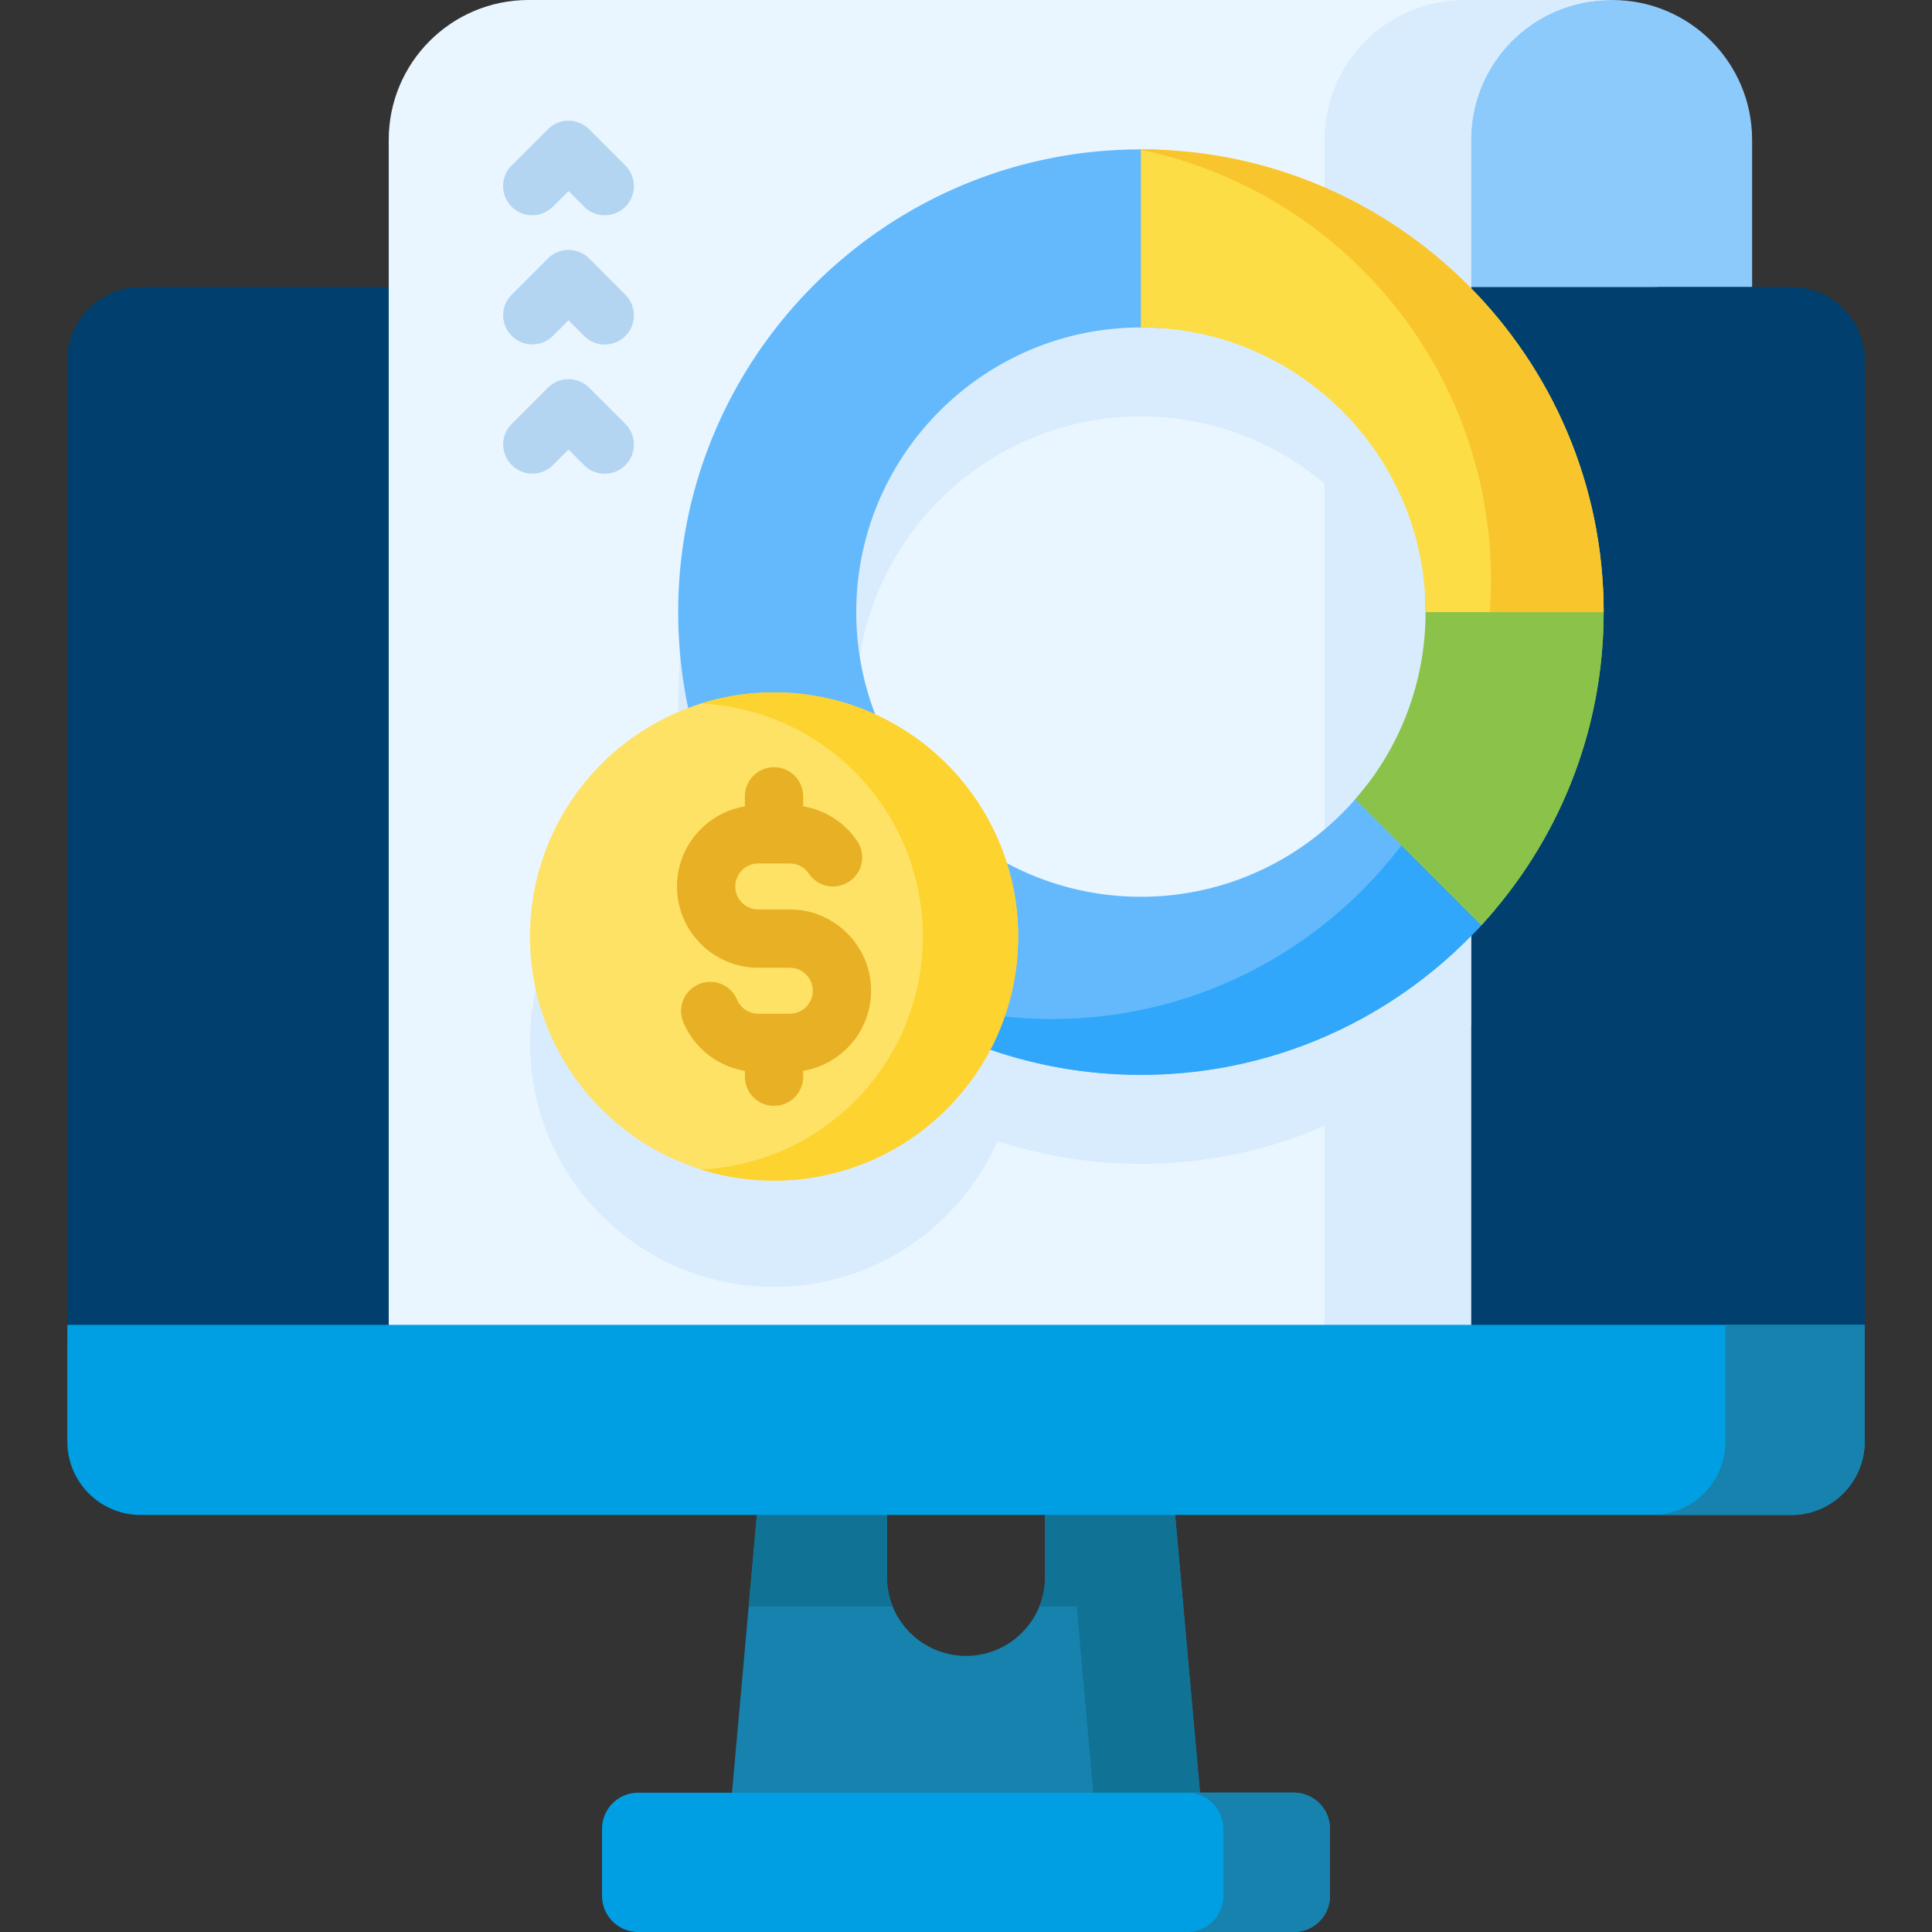
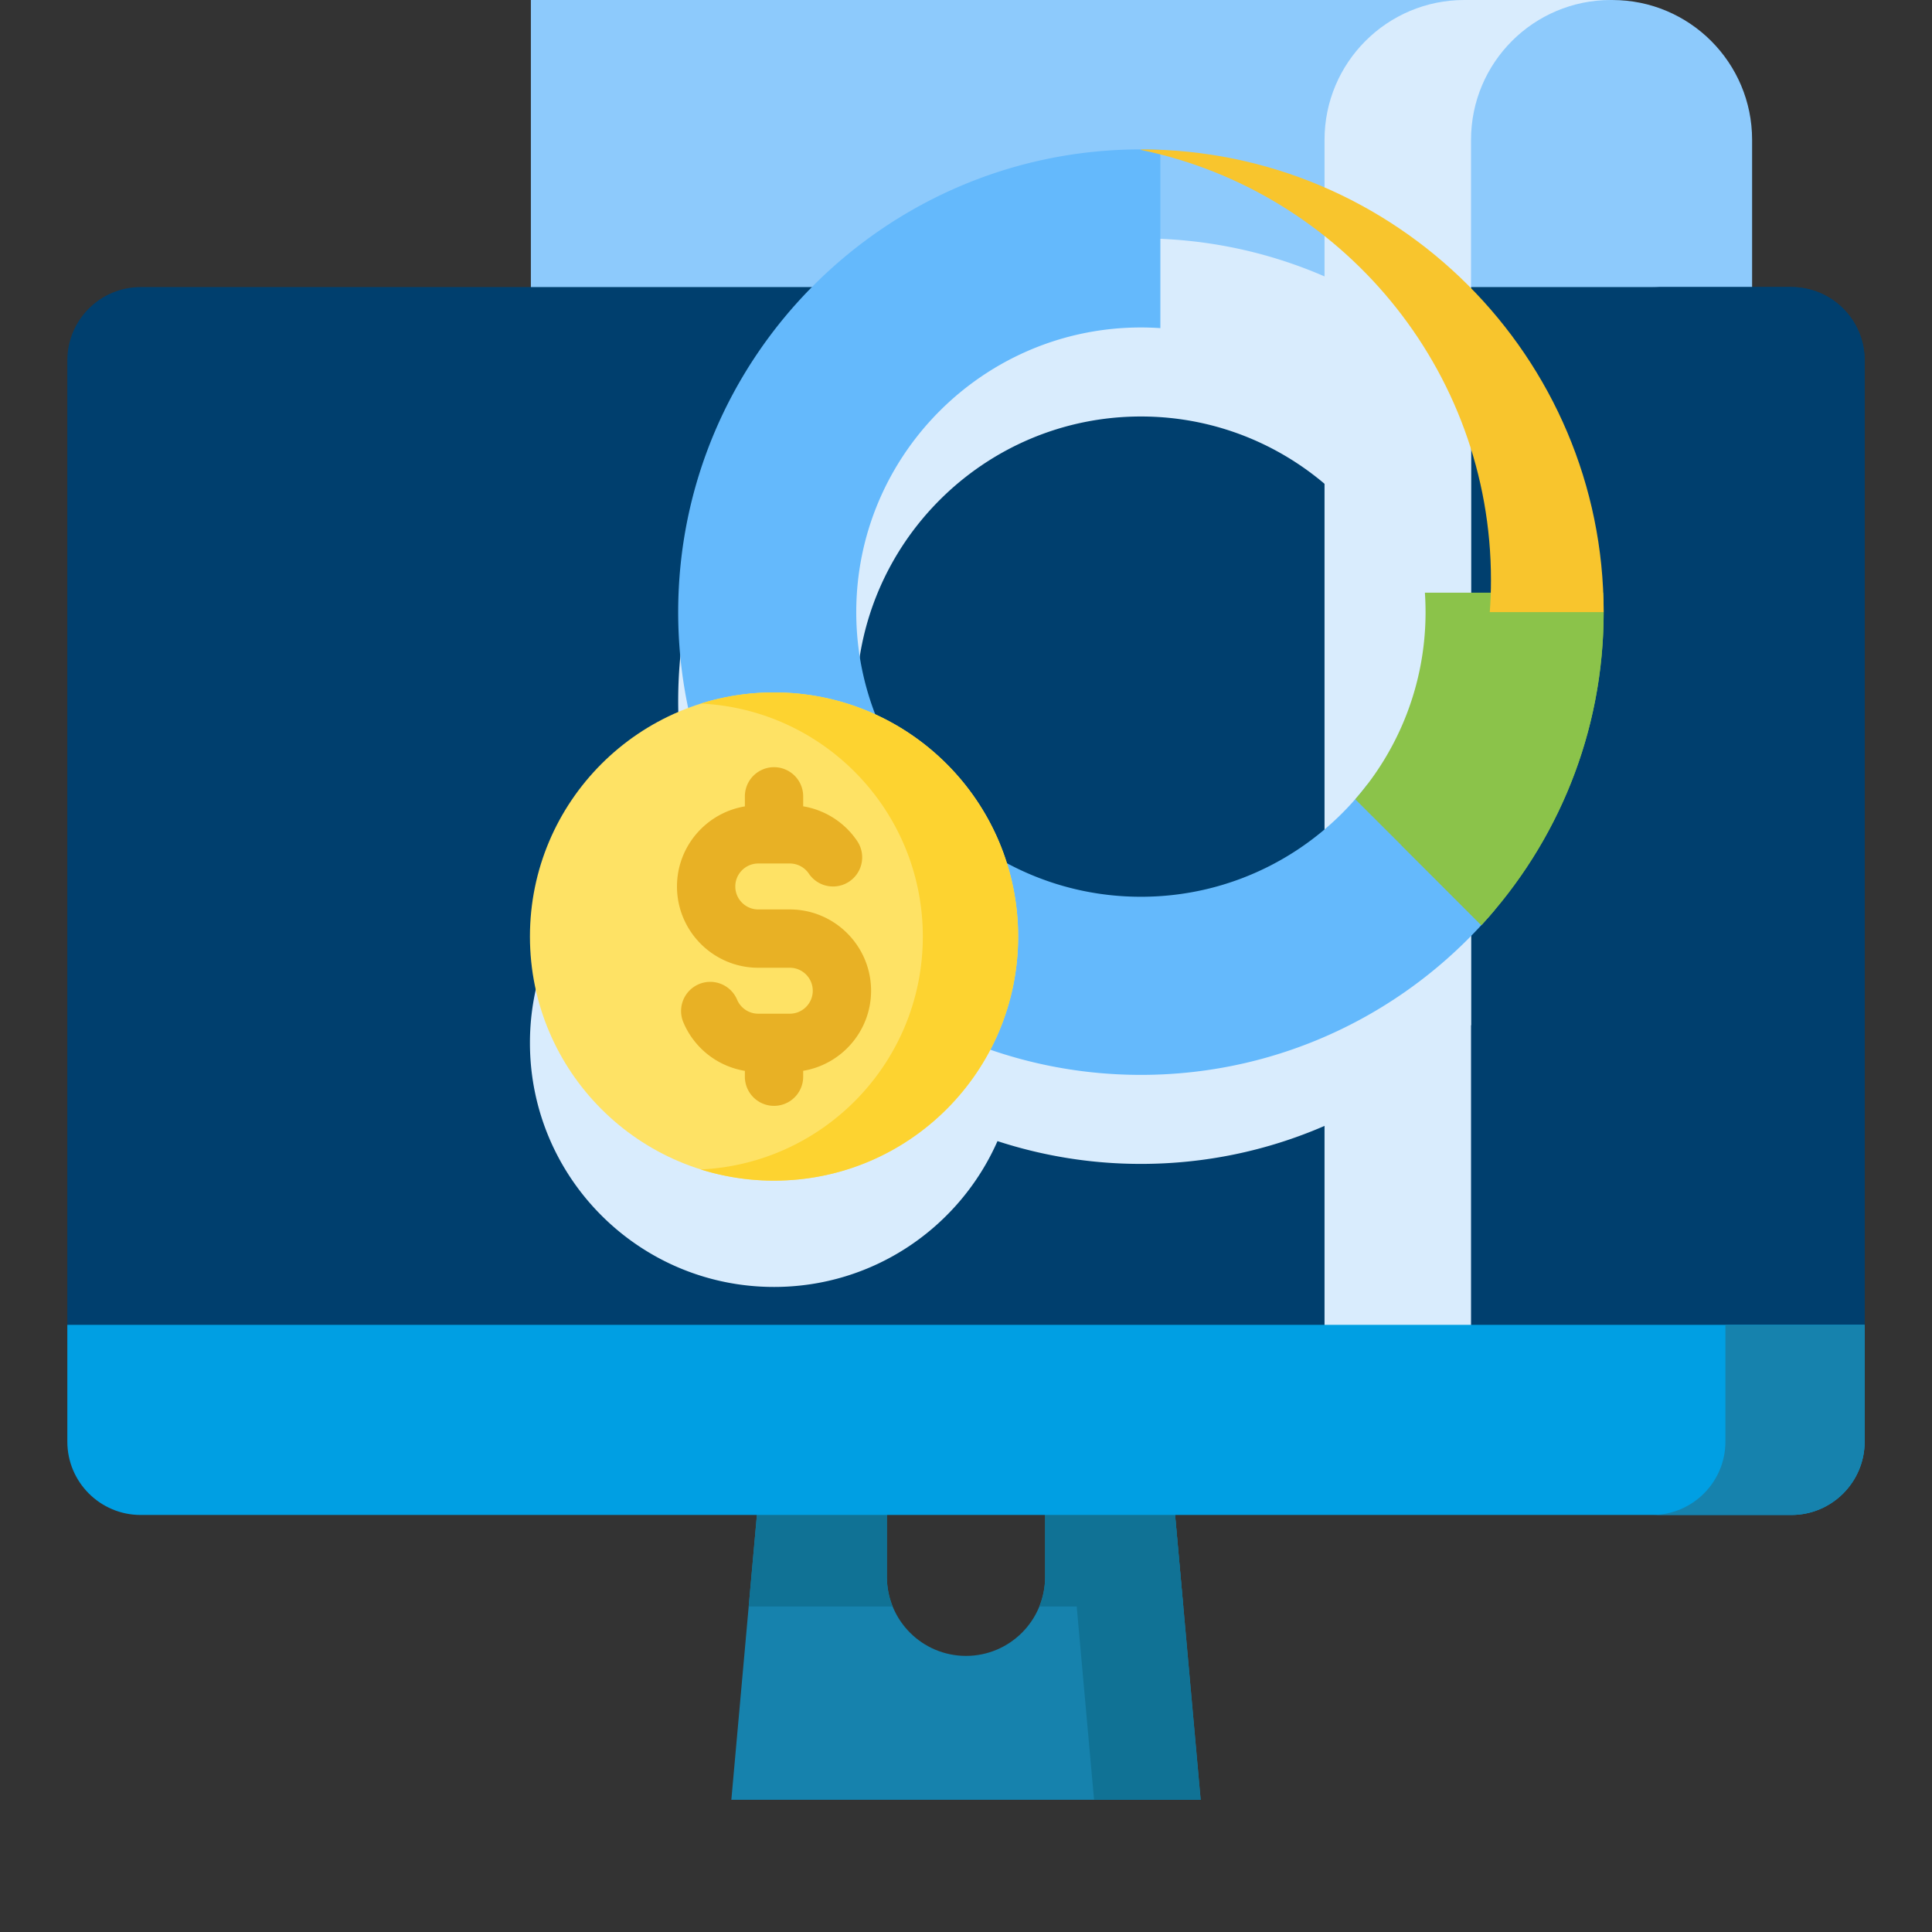
<svg xmlns="http://www.w3.org/2000/svg" version="1.1" width="512" height="512" x="0" y="0" viewBox="0 0 512 512" style="enable-background:new 0 0 512 512" xml:space="preserve" class="">
  <rect x="0" y="0" width="512" height="512" fill="#333333" stroke="none" />
  <g>
    <path fill="#1682ad" d="M318.188 476.972H193.812l7.667-85.419h33.552v26.307c0 11.581 9.388 20.969 20.969 20.969 11.581 0 20.969-9.388 20.969-20.969v-26.307h33.552z" opacity="1" data-original="#1682ad" />
    <g fill="#107295">
      <path d="m313.589 425.732-3.068-34.179h-33.552v26.307c0 2.786-.549 5.441-1.536 7.872zM236.567 425.732a20.854 20.854 0 0 1-1.536-7.872v-26.307h-33.552l-3.068 34.179z" fill="#107295" opacity="1" data-original="#107295" />
      <path d="M318.188 476.972h-28.252l-7.667-85.419h28.252z" fill="#107295" opacity="1" data-original="#107295" />
    </g>
-     <path fill="#009fe3" d="M342.87 511.997H169.13a9.584 9.584 0 0 1-9.584-9.584V484.67a9.584 9.584 0 0 1 9.584-9.584h173.74a9.584 9.584 0 0 1 9.584 9.584v17.743a9.583 9.583 0 0 1-9.584 9.584z" opacity="1" data-original="#189ab0" class="" />
-     <path fill="#1682ad" d="M352.45 484.667v17.749a9.582 9.582 0 0 1-9.584 9.584h-28.243c5.29 0 9.584-4.293 9.584-9.584v-17.749c0-5.29-4.293-9.584-9.584-9.584h28.243a9.582 9.582 0 0 1 9.584 9.584z" opacity="1" data-original="#1682ad" />
    <path fill="#8dcafc" d="M464.326 81.225v-44.17C464.326 16.59 447.736 0 427.271 0H140.687v81.225z" opacity="1" data-original="#8dcafc" class="" />
    <path fill="#003f6e" d="M494.157 95.518v260.718H17.843V95.518c0-10.745 8.705-19.44 19.45-19.44h437.425c10.734.001 19.439 8.696 19.439 19.44z" opacity="1" data-original="#fb4a59" class="" />
    <path fill="#003f6e" d="M494.157 95.518v260.718h-36.901V95.518c0-10.734-8.715-19.44-19.45-19.44h36.911c10.735.001 19.44 8.706 19.44 19.44z" opacity="1" data-original="#f82f40" class="" />
-     <path fill="#eaf6ff" d="M426.897 0c-20.47 0-37.056 16.586-37.056 37.056v319.186H103.018V37.056C103.018 16.586 119.614 0 140.074 0z" opacity="1" data-original="#eaf6ff" class="" />
    <path fill="#d9ecfd" d="M426.897 0c-20.47 0-37.056 16.586-37.056 37.056v319.186h-38.827V37.056C351.014 16.586 367.6 0 388.069 0z" opacity="1" data-original="#d9ecfd" />
    <path fill="#009fe3" d="M494.153 351.091v30.946c0 10.743-8.702 19.445-19.436 19.445H37.29c-10.743 0-19.445-8.702-19.445-19.445v-30.946z" opacity="1" data-original="#189ab0" class="" />
    <path fill="#1682ad" d="M494.153 351.091v30.946c0 10.743-8.702 19.445-19.436 19.445H437.81c10.734 0 19.445-8.702 19.445-19.445v-30.946z" opacity="1" data-original="#1682ad" />
    <path fill="#d9ecfd" d="M302.358 63.181c-67.621 0-122.633 55.012-122.633 122.633 0 10.215 1.263 20.139 3.628 29.632-25.012 8.941-42.914 32.836-42.914 60.921 0 35.726 28.962 64.688 64.688 64.688 26.459 0 49.194-15.894 59.216-38.648a122.155 122.155 0 0 0 38.016 6.039c34.223 0 65.221-14.093 87.483-36.798V99.979c-22.263-22.705-53.261-36.798-87.484-36.798zm0 198.073a74.963 74.963 0 0 1-37.645-10.105c-5.947-14.034-16.717-25.518-30.22-32.413a74.984 74.984 0 0 1-7.575-32.922c0-41.599 33.841-75.44 75.44-75.44 41.589 0 75.43 33.841 75.43 75.44s-33.841 75.44-75.43 75.44z" opacity="1" data-original="#d9ecfd" />
    <path fill="#64b9fc" d="M362.428 207.788c-13.784 18.131-35.582 29.865-60.07 29.865-41.599 0-75.44-33.841-75.44-75.43 0-41.599 33.841-75.44 75.44-75.44a77.7 77.7 0 0 1 5.151.175V39.713a94.954 94.954 0 0 0-5.151-.124c-67.621 0-122.633 55.012-122.633 122.633 0 67.611 55.012 122.633 122.633 122.633 37.498 0 71.124-16.926 93.623-43.546z" opacity="1" data-original="#64b9fc" class="" />
-     <path fill="#31a7fb" d="M395.981 241.31c-22.499 26.61-56.124 43.535-93.633 43.535-29.978 0-57.494-10.817-78.819-28.763 16.442 8.911 35.242 13.969 55.228 13.969 39.631 0 74.688-19.903 95.704-50.242z" opacity="1" data-original="#31a7fb" />
+     <path fill="#31a7fb" d="M395.981 241.31z" opacity="1" data-original="#31a7fb" />
    <path fill="#8bc34a" d="M424.981 162.223c0 31.956-12.29 61.1-32.42 82.961a16957.283 16957.283 0 0 0-33.409-33.378c11.6-13.269 18.636-30.617 18.636-49.583a77.7 77.7 0 0 0-.175-5.151h47.244c.093 1.71.124 3.43.124 5.151z" opacity="1" data-original="#23f1a8" class="" />
    <path fill="#8bc34a" d="M424.987 162.213c0 31.98-12.301 61.119-32.421 82.979-7.048-7.07-14.107-14.129-21.166-21.177 13.27-17.422 21.728-38.687 23.402-61.802z" opacity="1" data-original="#26d192" class="" />
-     <path fill="#fddd45" d="M377.792 162.219c0-41.596-33.842-75.438-75.439-75.438V39.587c67.62 0 122.632 55.012 122.632 122.631h-47.193z" opacity="1" data-original="#fddd45" />
    <path fill="#f8c52d" d="M424.987 162.213c0-67.617-55.018-122.624-122.635-122.624v.143c52.893 10.924 92.769 57.882 92.769 113.957 0 2.863-.099 5.704-.319 8.524z" opacity="1" data-original="#f8c52d" />
    <circle cx="205.127" cy="248.189" r="64.688" fill="#fee265" opacity="1" data-original="#fee265" class="" />
    <path fill="#fdd330" d="M269.814 248.192c0 35.726-28.964 64.69-64.69 64.69a64.609 64.609 0 0 1-19.413-2.961c32.765-1.55 58.843-28.587 58.843-61.729 0-33.131-26.068-60.168-58.811-61.74a64.801 64.801 0 0 1 19.381-2.95c35.726 0 64.69 28.964 64.69 64.69z" opacity="1" data-original="#fdd330" />
    <path fill="#e8b125" d="M230.845 262.553c0-11.878-9.663-21.541-21.54-21.541h-8.356c-3.357 0-6.088-2.731-6.088-6.088s2.73-6.088 6.088-6.088h8.356a6.089 6.089 0 0 1 5.051 2.689 7.725 7.725 0 0 0 10.727 2.079 7.727 7.727 0 0 0 2.079-10.727 21.521 21.521 0 0 0-14.31-9.192v-2.646a7.726 7.726 0 1 0-15.452 0v2.662c-10.191 1.7-17.992 10.557-17.992 21.223 0 11.877 9.663 21.54 21.54 21.54h8.356c3.357 0 6.088 2.731 6.088 6.088s-2.73 6.088-6.088 6.088h-8.356a6.08 6.08 0 0 1-5.612-3.72 7.726 7.726 0 0 0-10.126-4.107 7.726 7.726 0 0 0-4.108 10.125 21.496 21.496 0 0 0 16.297 12.853v1.547a7.726 7.726 0 1 0 15.452 0v-1.563c10.193-1.699 17.994-10.556 17.994-21.222z" opacity="1" data-original="#e8b125" class="" />
-     <path fill="#b3d5f2" d="M160.271 57.046a7.702 7.702 0 0 1-5.464-2.263l-4.147-4.147-4.147 4.147a7.726 7.726 0 0 1-10.927 0 7.726 7.726 0 0 1-.001-10.927l9.611-9.611a7.728 7.728 0 0 1 10.928 0l9.611 9.611a7.726 7.726 0 0 1-5.464 13.19zM160.271 91.297a7.708 7.708 0 0 1-5.464-2.263l-4.147-4.147-4.147 4.147a7.727 7.727 0 0 1-10.928-10.927l9.611-9.611a7.729 7.729 0 0 1 10.928 0l9.611 9.611a7.727 7.727 0 0 1-5.464 13.19zM160.271 125.547a7.708 7.708 0 0 1-5.464-2.263l-4.147-4.147-4.147 4.147a7.727 7.727 0 0 1-10.928-10.927l9.611-9.611a7.729 7.729 0 0 1 10.928 0l9.611 9.611a7.727 7.727 0 0 1-5.464 13.19z" opacity="1" data-original="#b3d5f2" class="" />
  </g>
</svg>